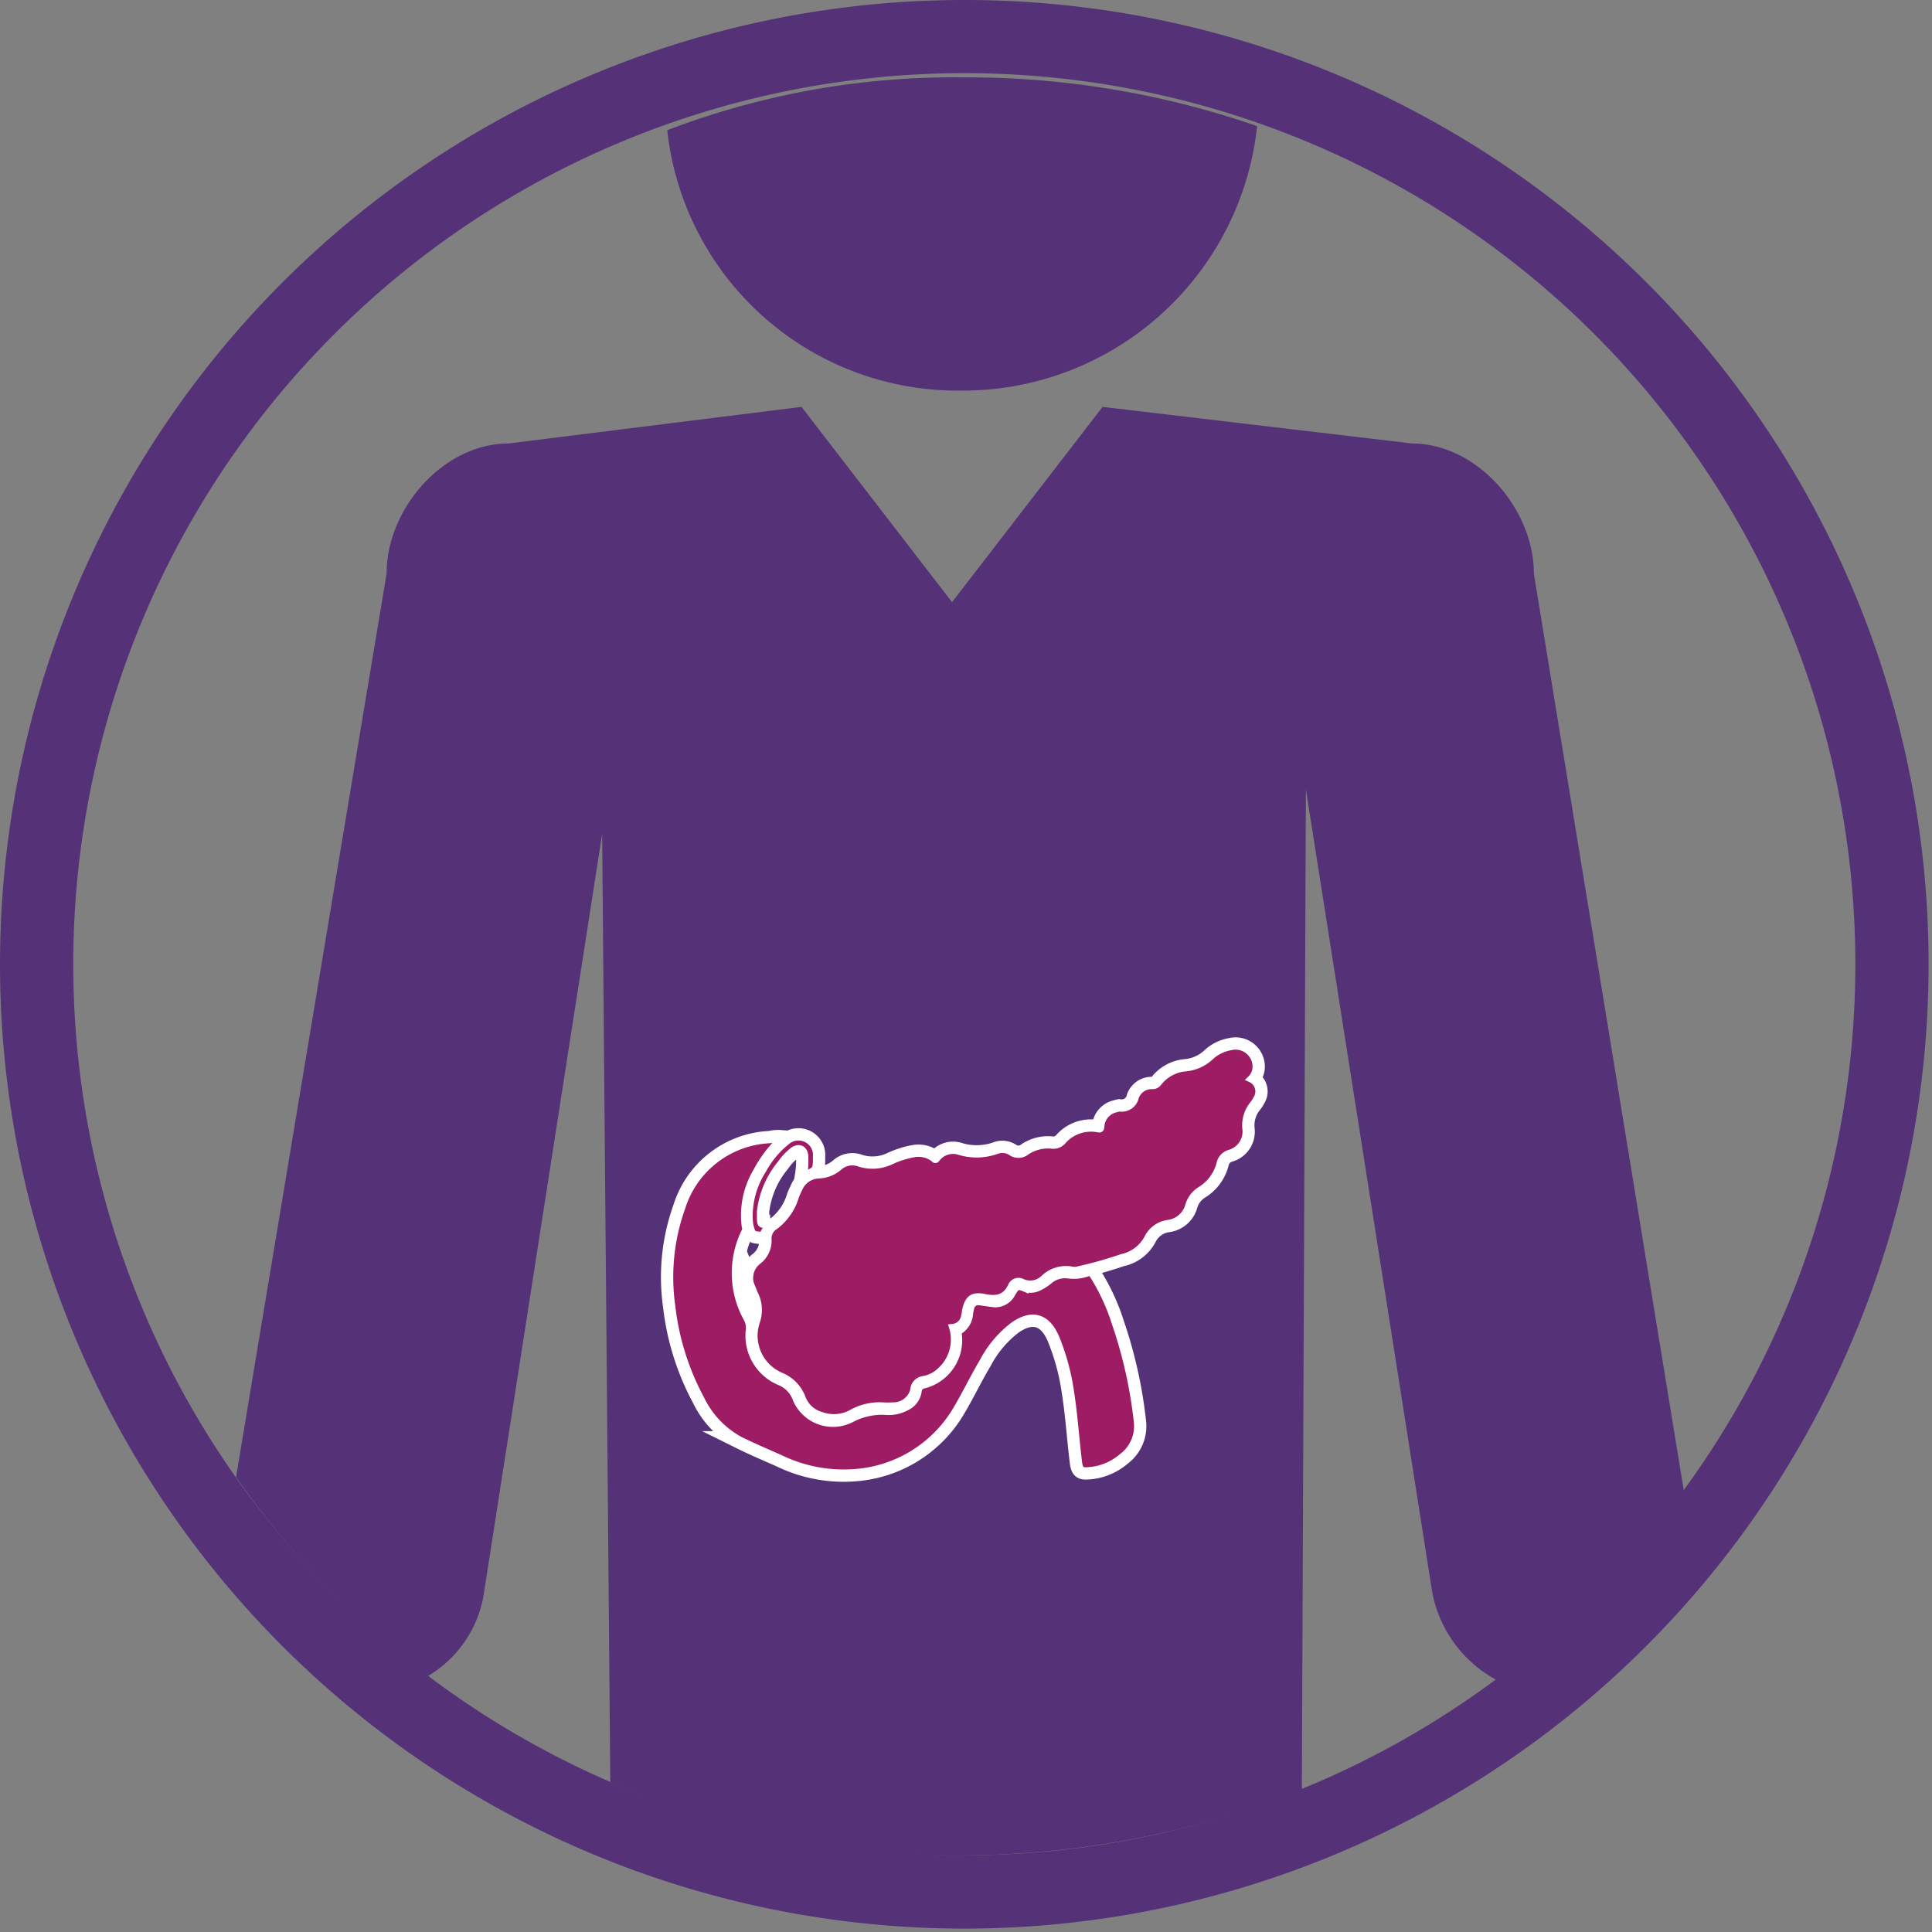
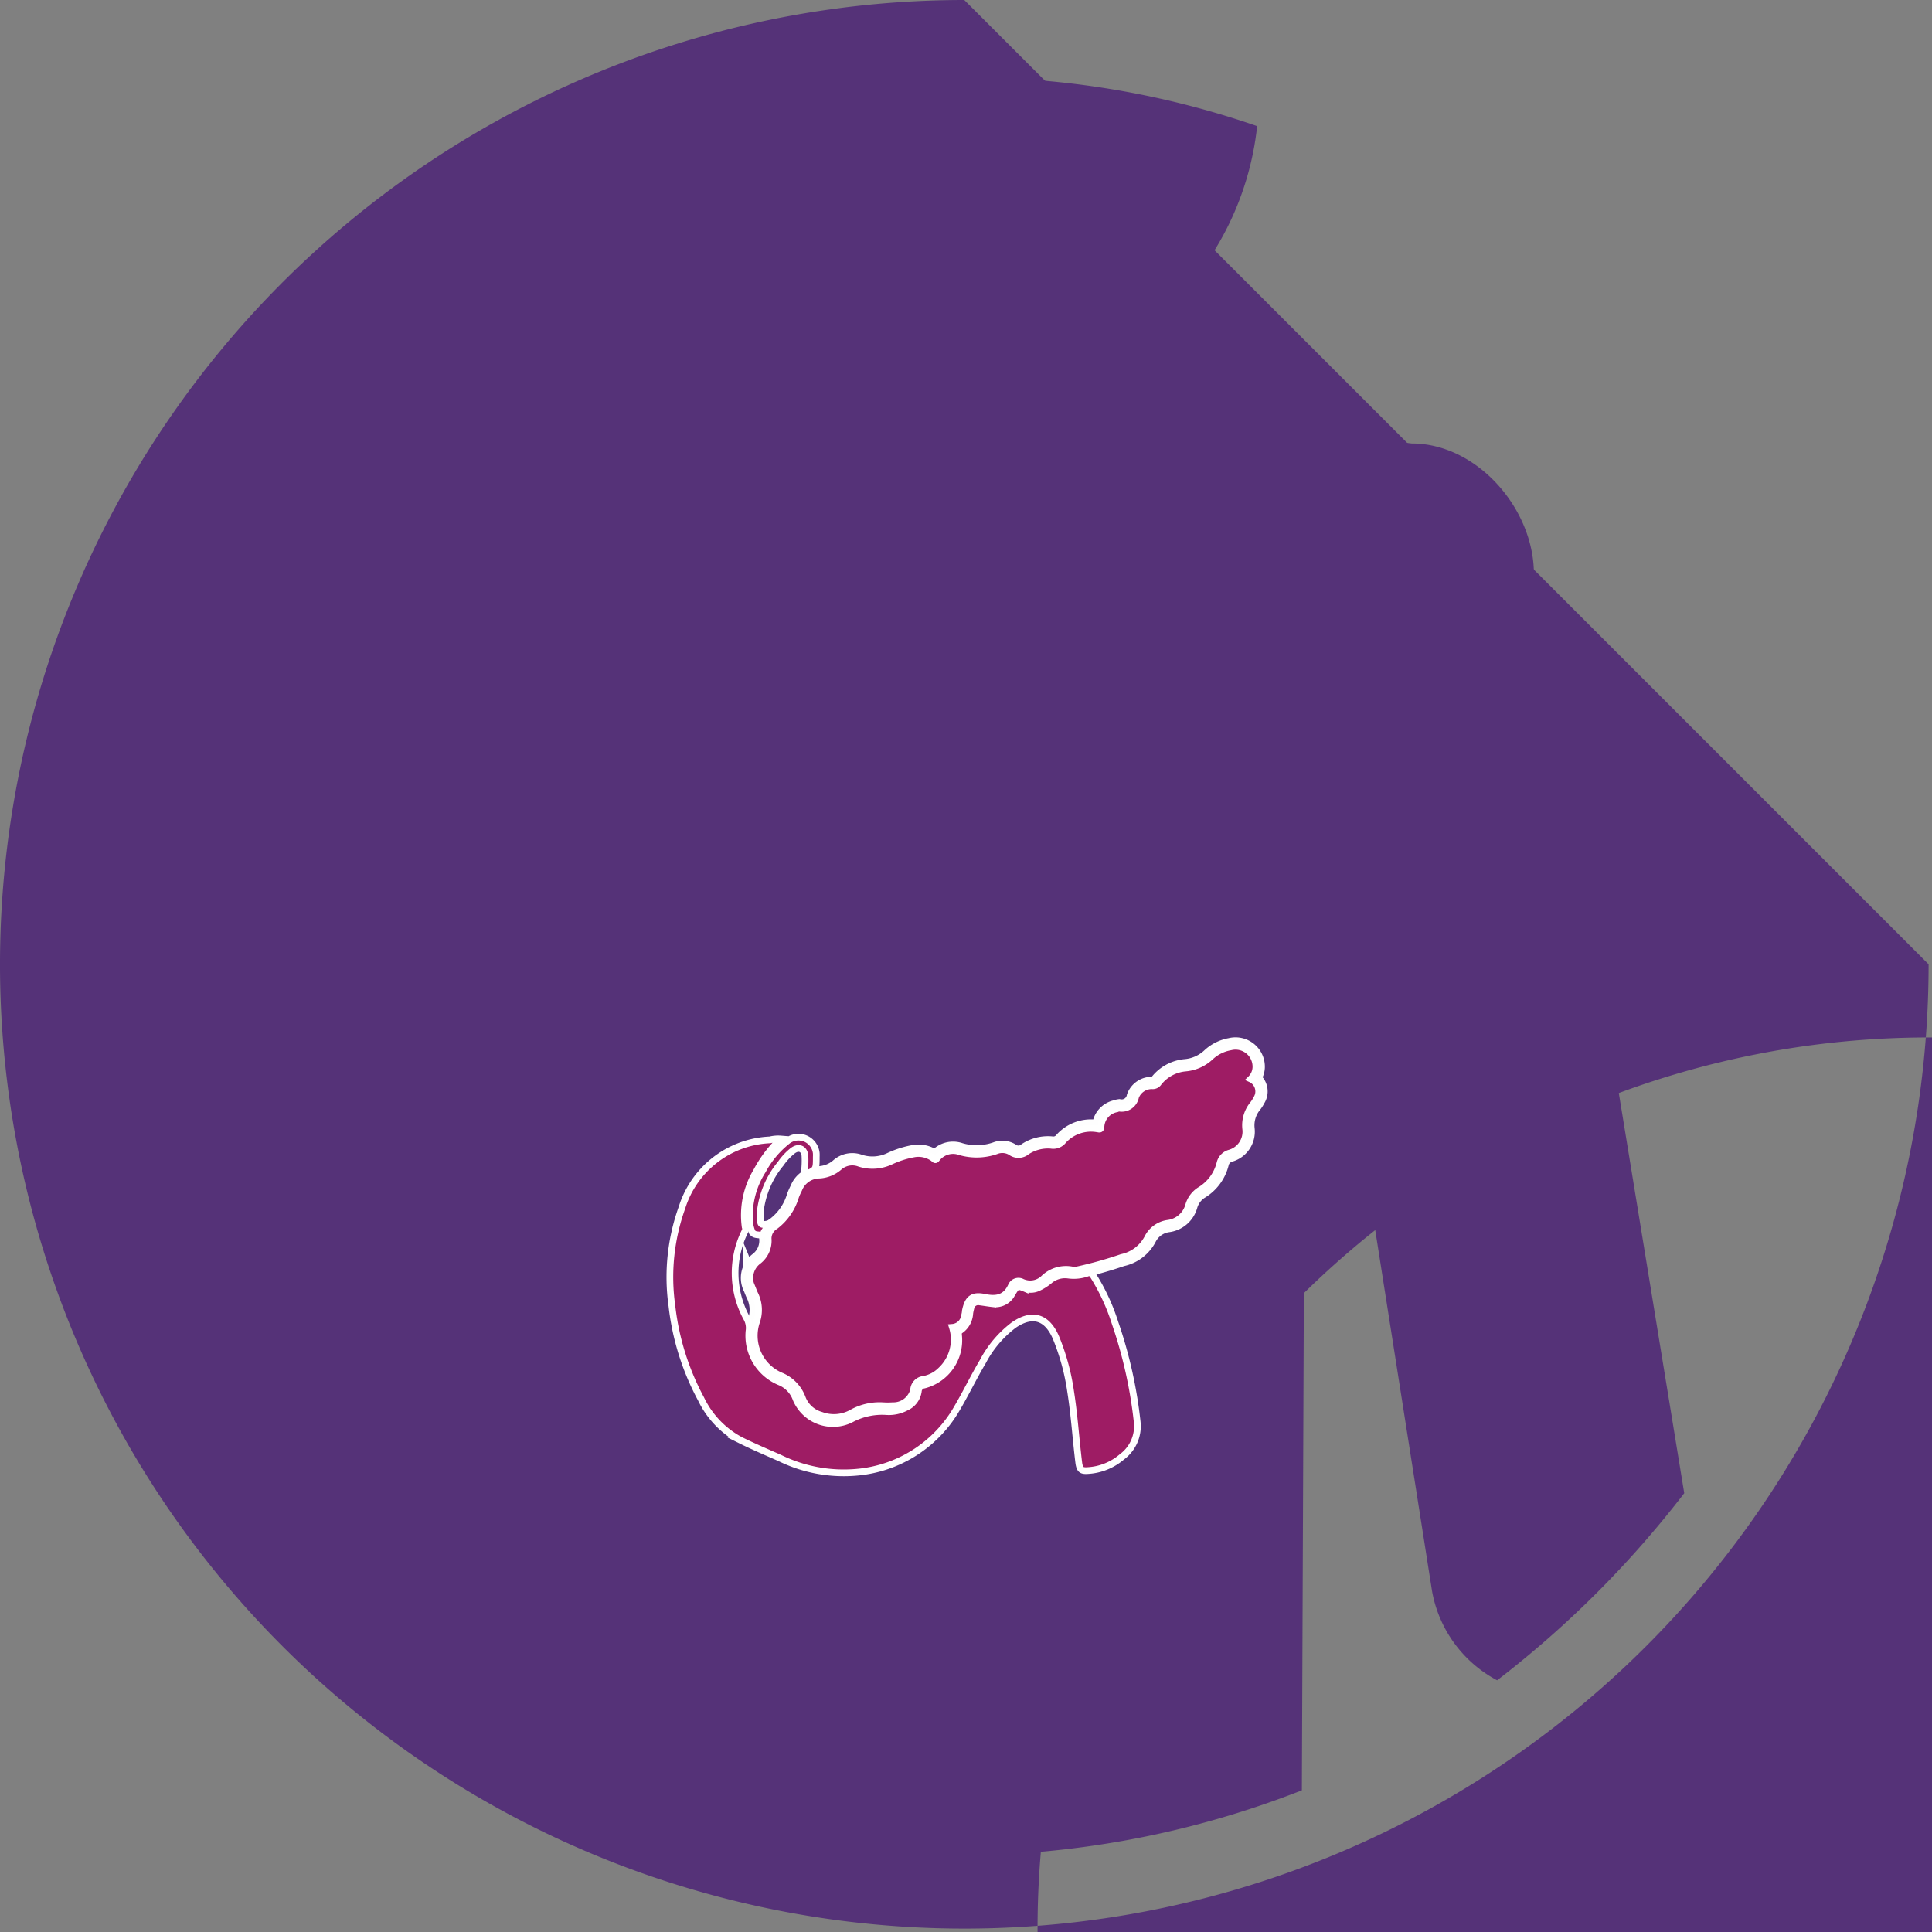
<svg xmlns="http://www.w3.org/2000/svg" id="Layer_1" data-name="Layer 1" viewBox="0 0 216 216">
  <rect x="0" y="0" width="216" height="216" fill="#808080" stroke="none" />
  <defs>
    <style>.cls-1{fill:#553278}.cls-2{fill:none;stroke:#fefefe;stroke-width:2px}.cls-2,.cls-4{stroke-miterlimit:10}.cls-3,.cls-4{fill:#9e1c64}.cls-4{stroke:#fff;stroke-width:.75px}</style>
  </defs>
-   <path class="cls-1" d="M107.81 0a107.81 107.81 0 10107.81 107.81A107.74 107.74 0 00107.81 0m0 207.42a99.62 99.62 0 1199.62-99.61 99.59 99.59 0 01-99.62 99.61" />
+   <path class="cls-1" d="M107.81 0a107.81 107.81 0 10107.81 107.81m0 207.42a99.62 99.62 0 1199.62-99.61 99.59 99.59 0 01-99.62 99.61" />
  <path class="cls-1" d="M107.35 43.67a33.11 33.11 0 0033.2-29.57 99 99 0 00-32.75-5.45 89.62 89.62 0 00-33.2 5.91 32.65 32.65 0 0032.75 29.11m64.14 20.47c0-7.28-6.37-14.56-13.65-14.56l-34.57-4.09-16.83 21.83-16.83-21.83-32.75 4.09c-7.28 0-13.64 7.28-13.64 14.56l-16.83 101a99.45 99.45 0 0021.38 22.29 13.1 13.1 0 006.37-9.55l13.18-84.63.91 106a96.29 96.29 0 0039.57 8.19 105.16 105.16 0 0037.75-7.28L146 88.25l14.1 89.61a14.1 14.1 0 007.28 10 113.82 113.82 0 0020.92-20.92z" />
  <path class="cls-2" d="M139.83 120.63a1.53 1.53 0 01.65 2.22 3.6 3.6 0 01-.38.6 3.71 3.71 0 00-.83 2.75 2.49 2.49 0 01-1.81 2.72 1.54 1.54 0 00-1.07 1.14 4.89 4.89 0 01-2.22 3 3 3 0 00-1.28 1.71 2.76 2.76 0 01-2.33 2 3 3 0 00-2.26 1.64 4.24 4.24 0 01-2.88 2.17 44.82 44.82 0 01-5.05 1.41 1.4 1.4 0 01-.47 0 3.58 3.58 0 00-3.17.9 2.18 2.18 0 01-2.46.45.87.87 0 00-1.21.44c-.64 1.38-1.69 1.53-3 1.26s-1.86.12-2.14 1.56c0 .17-.05.35-.09.52a1.48 1.48 0 01-1.35 1.28 4.69 4.69 0 01-1.3 4.81 3.66 3.66 0 01-1.89 1 1.26 1.26 0 00-1.15 1.21 2.33 2.33 0 01-2.33 1.74 8.63 8.63 0 01-1.12 0 6.32 6.32 0 00-3.46.8 4.12 4.12 0 01-3.43.26 3.14 3.14 0 01-2.08-1.87 4.31 4.31 0 00-2.45-2.54 4.88 4.88 0 01-2.7-6 4 4 0 00-.19-3.15c-.1-.21-.18-.44-.27-.66a2.37 2.37 0 01.64-3 2.86 2.86 0 001.13-2.53 1.61 1.61 0 01.79-1.39 6.43 6.43 0 002.28-3.3 7.25 7.25 0 01.36-.81 2.48 2.48 0 012.23-1.59 3.67 3.67 0 002.26-.89 2.22 2.22 0 012.27-.43 4.8 4.8 0 003.51-.22 10.34 10.34 0 012.58-.83 2.84 2.84 0 012.19.49c.11.08.21.28.37.05a2.29 2.29 0 012.61-.78 6.65 6.65 0 004.06-.11 1.84 1.84 0 011.75.22 1.44 1.44 0 001.66-.15 4.34 4.34 0 012.7-.69 1.42 1.42 0 001.39-.54 4.19 4.19 0 013.75-1.3c.18 0 .44.18.45-.23a2.13 2.13 0 011.76-2 1 1 0 01.28-.08 1.58 1.58 0 001.83-1.26 1.93 1.93 0 011.92-1.24.78.78 0 00.64-.34 4.3 4.3 0 013-1.64 4.67 4.67 0 002.8-1.24 4.38 4.38 0 012.24-1.12 2.28 2.28 0 012.85 2.32 1.92 1.92 0 01-.58 1.26z" />
-   <path class="cls-2" d="M87.31 127.34a14 14 0 00-2.72 3.59 9.57 9.57 0 00-1.28 6.24.62.62 0 010 .44 10.48 10.48 0 00.17 9.76 2.25 2.25 0 01.26 1.45 5.6 5.6 0 003.42 5.68 3.23 3.23 0 011.84 1.92 4.48 4.48 0 006.13 2.26 7.37 7.37 0 014-.86 4.07 4.07 0 002.17-.47 2.33 2.33 0 001.37-1.8.74.74 0 01.65-.7 5.17 5.17 0 003.84-5.63c0-.19 0-.33.16-.45a2.47 2.47 0 001.1-1.93 4.46 4.46 0 01.12-.58.83.83 0 011-.7c.49.06 1 .15 1.46.2a2.09 2.09 0 002.13-1.09c.52-.86.57-1 1.48-.61a2 2 0 001.55-.13 5.65 5.65 0 001.14-.73 2.69 2.69 0 012.14-.64 4.54 4.54 0 002.1-.21.5.5 0 01.67.25 23.14 23.14 0 012.45 5.29 50.85 50.85 0 012.48 11.1 4.25 4.25 0 01-1.7 3.88 6.41 6.41 0 01-3.82 1.54c-.7.05-.88-.1-1-.78-.34-2.7-.5-5.41-.93-8.1a25.22 25.22 0 00-1.64-6c-1-2.31-2.64-2.81-4.72-1.38a12.27 12.27 0 00-3.45 4.08c-1.09 1.83-2 3.77-3.1 5.58a14.36 14.36 0 01-11 6.79 16.24 16.24 0 01-8.61-1.6c-1.48-.65-3-1.3-4.41-2a10.23 10.23 0 01-4.38-4.59A28.69 28.69 0 0175.12 146a23 23 0 011.13-11 10.8 10.8 0 019.83-7.56 3.86 3.86 0 011.23-.1z" />
-   <path class="cls-2" d="M86.09 136.79c-.23.32-.43.59-.61.86s-.11.51-.5.44-.76 0-.94-.47a3.91 3.91 0 01-.25-1.21 9.48 9.48 0 011.49-5.56 10.53 10.53 0 012.72-3.26 2 2 0 013.26 1.35 3.91 3.91 0 010 .41c0 1.46 0 1.46-1.38 2a10.07 10.07 0 00.11-2.17c-.1-.78-.7-1-1.33-.55a6.64 6.64 0 00-1.37 1.46 10.19 10.19 0 00-2.29 5.37v.47c0 1.07 0 1.07 1.09.86z" />
  <path class="cls-3" d="M139.83 120.63a1.53 1.53 0 01.65 2.22 3.6 3.6 0 01-.38.6 3.71 3.71 0 00-.83 2.75 2.49 2.49 0 01-1.81 2.72 1.54 1.54 0 00-1.07 1.14 4.89 4.89 0 01-2.22 3 3 3 0 00-1.28 1.71 2.76 2.76 0 01-2.33 2 3 3 0 00-2.26 1.64 4.24 4.24 0 01-2.88 2.17 44.82 44.82 0 01-5.05 1.41 1.4 1.4 0 01-.47 0 3.58 3.58 0 00-3.17.9 2.18 2.18 0 01-2.46.45.87.87 0 00-1.21.44c-.64 1.38-1.69 1.53-3 1.26s-1.86.12-2.14 1.56c0 .17-.05.35-.09.52a1.48 1.48 0 01-1.35 1.28 4.69 4.69 0 01-1.3 4.81 3.66 3.66 0 01-1.89 1 1.26 1.26 0 00-1.15 1.21 2.33 2.33 0 01-2.33 1.74 8.63 8.63 0 01-1.12 0 6.32 6.32 0 00-3.46.8 4.12 4.12 0 01-3.43.26 3.14 3.14 0 01-2.08-1.87 4.31 4.31 0 00-2.45-2.54 4.88 4.88 0 01-2.7-6 4 4 0 00-.19-3.15c-.1-.21-.18-.44-.27-.66a2.37 2.37 0 01.64-3 2.86 2.86 0 001.13-2.53 1.61 1.61 0 01.79-1.39 6.43 6.43 0 002.28-3.3 7.25 7.25 0 01.36-.81 2.48 2.48 0 012.23-1.59 3.67 3.67 0 002.26-.89 2.22 2.22 0 012.27-.43 4.8 4.8 0 003.51-.22 10.34 10.34 0 012.58-.83 2.84 2.84 0 012.19.49c.11.08.21.28.37.05a2.29 2.29 0 012.61-.78 6.65 6.65 0 004.06-.11 1.84 1.84 0 011.75.22 1.44 1.44 0 001.66-.15 4.34 4.34 0 012.7-.69 1.42 1.42 0 001.39-.54 4.19 4.19 0 013.75-1.3c.18 0 .44.18.45-.23a2.13 2.13 0 011.76-2 1 1 0 01.28-.08 1.58 1.58 0 001.83-1.26 1.93 1.93 0 011.92-1.24.78.78 0 00.64-.34 4.3 4.3 0 013-1.64 4.67 4.67 0 002.8-1.24 4.38 4.38 0 012.24-1.12 2.28 2.28 0 012.85 2.32 1.92 1.92 0 01-.58 1.26z" />
  <path class="cls-3" d="M87.31 127.34a14 14 0 00-2.72 3.59 9.57 9.57 0 00-1.28 6.24.62.62 0 010 .44 10.48 10.48 0 00.17 9.76 2.25 2.25 0 01.26 1.45 5.6 5.6 0 003.42 5.68 3.23 3.23 0 011.84 1.92 4.48 4.48 0 006.13 2.26 7.37 7.37 0 014-.86 4.07 4.07 0 002.17-.47 2.33 2.33 0 001.37-1.8.74.74 0 01.65-.7 5.17 5.17 0 003.84-5.63c0-.19 0-.33.16-.45a2.47 2.47 0 001.1-1.93 4.46 4.46 0 01.12-.58.83.83 0 011-.7c.49.06 1 .15 1.46.2a2.09 2.09 0 002.13-1.09c.52-.86.57-1 1.48-.61a2 2 0 001.55-.13 5.65 5.65 0 001.14-.73 2.69 2.69 0 012.14-.64 4.54 4.54 0 002.1-.21.5.5 0 01.67.25 23.14 23.14 0 012.45 5.29 50.85 50.85 0 012.48 11.1 4.25 4.25 0 01-1.7 3.88 6.41 6.41 0 01-3.82 1.54c-.7.05-.88-.1-1-.78-.34-2.7-.5-5.41-.93-8.1a25.22 25.22 0 00-1.64-6c-1-2.31-2.64-2.81-4.72-1.38a12.27 12.27 0 00-3.45 4.08c-1.09 1.83-2 3.77-3.1 5.58a14.36 14.36 0 01-11 6.79 16.24 16.24 0 01-8.61-1.6c-1.48-.65-3-1.3-4.41-2a10.23 10.23 0 01-4.38-4.59A28.69 28.69 0 0175.12 146a23 23 0 011.13-11 10.8 10.8 0 019.83-7.56 3.86 3.86 0 011.23-.1z" />
-   <path class="cls-3" d="M86.09 136.79c-.23.32-.43.59-.61.86s-.11.51-.5.44-.76 0-.94-.47a3.91 3.91 0 01-.25-1.21 9.48 9.48 0 011.49-5.56 10.53 10.53 0 012.72-3.26 2 2 0 013.26 1.35 3.91 3.91 0 010 .41c0 1.46 0 1.46-1.38 2a10.07 10.07 0 00.11-2.17c-.1-.78-.7-1-1.33-.55a6.64 6.64 0 00-1.37 1.46 10.19 10.19 0 00-2.29 5.37v.47c0 1.07 0 1.07 1.09.86z" />
  <path class="cls-4" d="M139.83 120.63a1.53 1.53 0 01.65 2.22 3.6 3.6 0 01-.38.6 3.71 3.71 0 00-.83 2.75 2.49 2.49 0 01-1.81 2.72 1.54 1.54 0 00-1.07 1.14 4.89 4.89 0 01-2.22 3 3 3 0 00-1.28 1.71 2.76 2.76 0 01-2.33 2 3 3 0 00-2.26 1.64 4.24 4.24 0 01-2.88 2.17 44.82 44.82 0 01-5.05 1.41 1.4 1.4 0 01-.47 0 3.58 3.58 0 00-3.17.9 2.18 2.18 0 01-2.46.45.87.87 0 00-1.21.44c-.64 1.38-1.69 1.53-3 1.26s-1.86.12-2.14 1.56c0 .17-.05.35-.09.52a1.48 1.48 0 01-1.35 1.28 4.69 4.69 0 01-1.3 4.81 3.66 3.66 0 01-1.89 1 1.26 1.26 0 00-1.15 1.21 2.33 2.33 0 01-2.33 1.74 8.63 8.63 0 01-1.12 0 6.32 6.32 0 00-3.46.8 4.12 4.12 0 01-3.43.26 3.14 3.14 0 01-2.08-1.87 4.31 4.31 0 00-2.45-2.54 4.88 4.88 0 01-2.7-6 4 4 0 00-.19-3.15c-.1-.21-.18-.44-.27-.66a2.37 2.37 0 01.64-3 2.86 2.86 0 001.13-2.53 1.61 1.61 0 01.79-1.39 6.43 6.43 0 002.28-3.3 7.25 7.25 0 01.36-.81 2.48 2.48 0 012.23-1.59 3.67 3.67 0 002.26-.89 2.22 2.22 0 012.27-.43 4.8 4.8 0 003.51-.22 10.34 10.34 0 012.58-.83 2.84 2.84 0 012.19.49c.11.08.21.28.37.05a2.29 2.29 0 012.61-.78 6.65 6.65 0 004.06-.11 1.84 1.84 0 011.75.22 1.44 1.44 0 001.66-.15 4.34 4.34 0 012.7-.69 1.42 1.42 0 001.39-.54 4.19 4.19 0 013.75-1.3c.18 0 .44.18.45-.23a2.13 2.13 0 011.76-2 1 1 0 01.28-.08 1.58 1.58 0 001.83-1.26 1.93 1.93 0 011.92-1.24.78.78 0 00.64-.34 4.3 4.3 0 013-1.64 4.67 4.67 0 002.8-1.24 4.38 4.38 0 012.24-1.12 2.28 2.28 0 012.85 2.32 1.92 1.92 0 01-.58 1.26z" />
  <path class="cls-4" d="M87.31 127.34a14 14 0 00-2.72 3.59 9.57 9.57 0 00-1.28 6.24.62.62 0 010 .44 10.48 10.48 0 00.17 9.76 2.25 2.25 0 01.26 1.45 5.6 5.6 0 003.42 5.68 3.23 3.23 0 011.84 1.92 4.48 4.48 0 006.13 2.26 7.37 7.37 0 014-.86 4.07 4.07 0 002.17-.47 2.33 2.33 0 001.37-1.8.74.74 0 01.65-.7 5.17 5.17 0 003.84-5.63c0-.19 0-.33.16-.45a2.47 2.47 0 001.1-1.93 4.46 4.46 0 01.12-.58.83.83 0 011-.7c.49.06 1 .15 1.46.2a2.09 2.09 0 002.13-1.09c.52-.86.57-1 1.48-.61a2 2 0 001.55-.13 5.65 5.65 0 001.14-.73 2.69 2.69 0 012.14-.64 4.54 4.54 0 002.1-.21.5.5 0 01.67.25 23.14 23.14 0 012.45 5.29 50.85 50.85 0 012.48 11.1 4.25 4.25 0 01-1.7 3.88 6.41 6.41 0 01-3.82 1.54c-.7.05-.88-.1-1-.78-.34-2.7-.5-5.41-.93-8.1a25.22 25.22 0 00-1.64-6c-1-2.31-2.64-2.81-4.72-1.38a12.27 12.27 0 00-3.45 4.08c-1.09 1.83-2 3.77-3.1 5.58a14.36 14.36 0 01-11 6.79 16.24 16.24 0 01-8.61-1.6c-1.48-.65-3-1.3-4.41-2a10.23 10.23 0 01-4.38-4.59A28.69 28.69 0 0175.12 146a23 23 0 011.13-11 10.8 10.8 0 019.83-7.56 3.86 3.86 0 011.23-.1z" />
  <path class="cls-4" d="M86.09 136.79c-.23.32-.43.59-.61.86s-.11.51-.5.44-.76 0-.94-.47a3.91 3.91 0 01-.25-1.21 9.48 9.48 0 011.49-5.56 10.53 10.53 0 012.72-3.26 2 2 0 013.26 1.35 3.91 3.91 0 010 .41c0 1.46 0 1.46-1.38 2a10.07 10.07 0 00.11-2.17c-.1-.78-.7-1-1.33-.55a6.64 6.64 0 00-1.37 1.46 10.19 10.19 0 00-2.29 5.37v.47c0 1.07 0 1.07 1.09.86z" />
</svg>